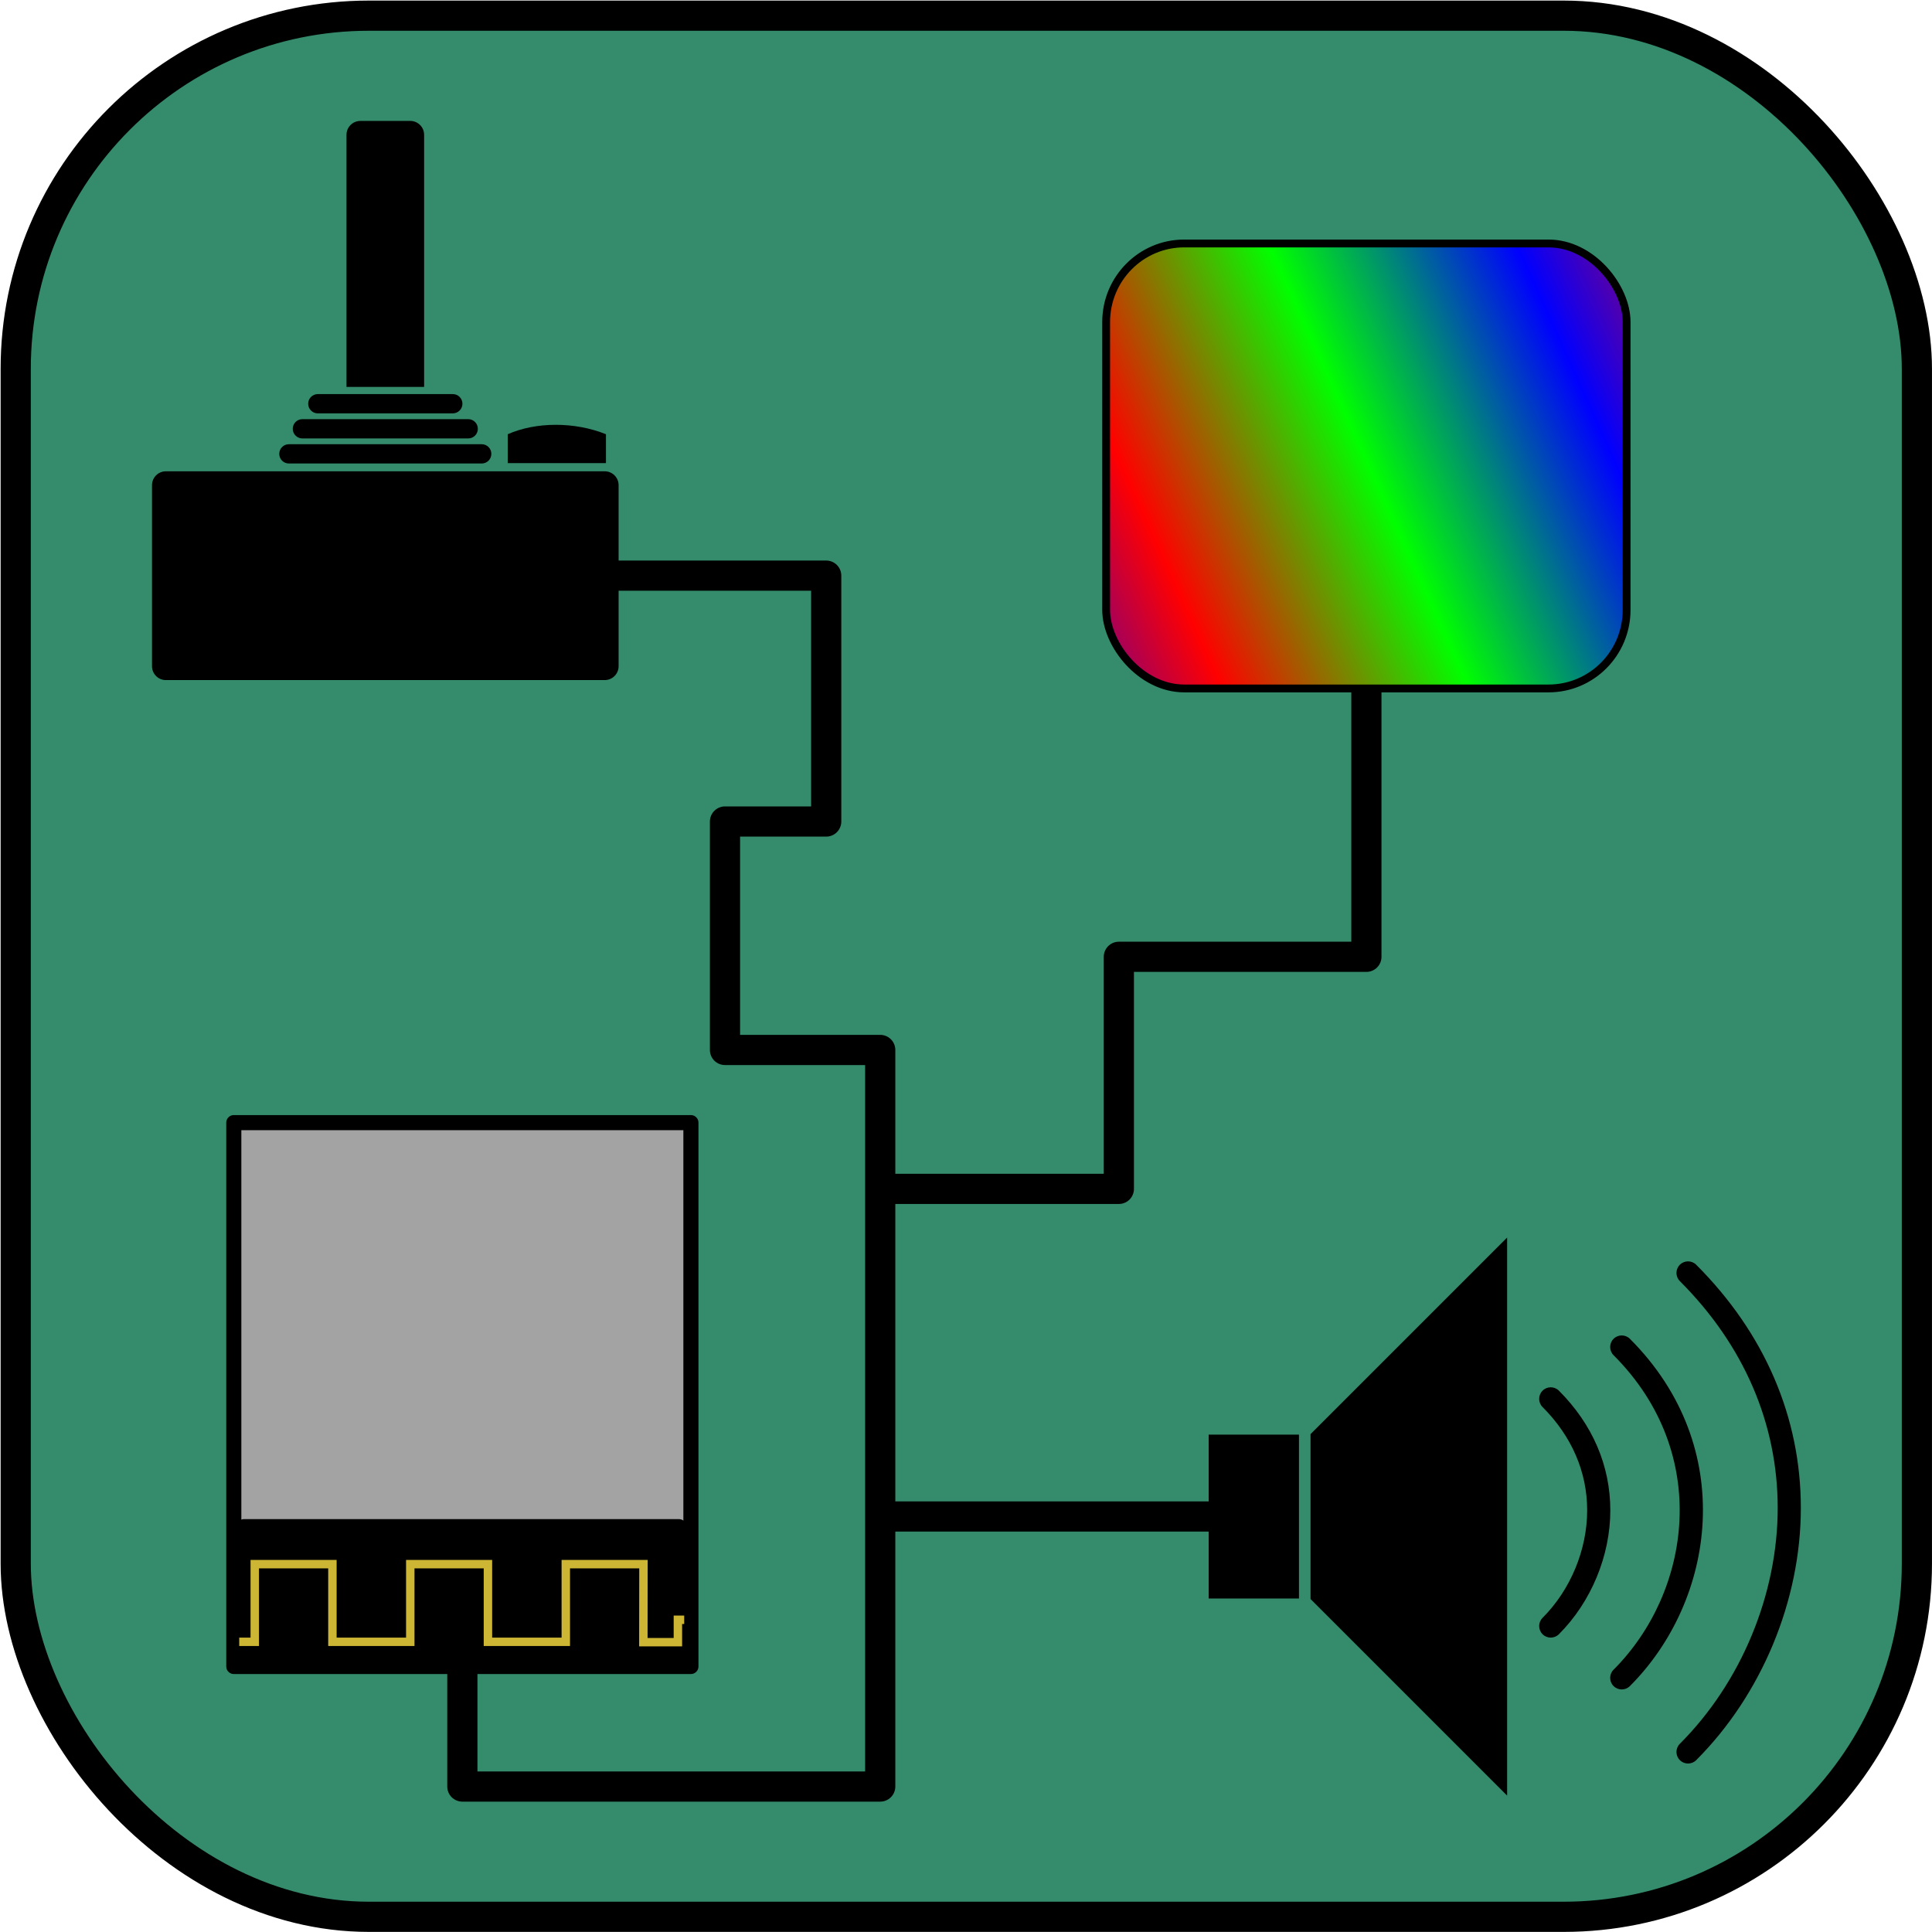
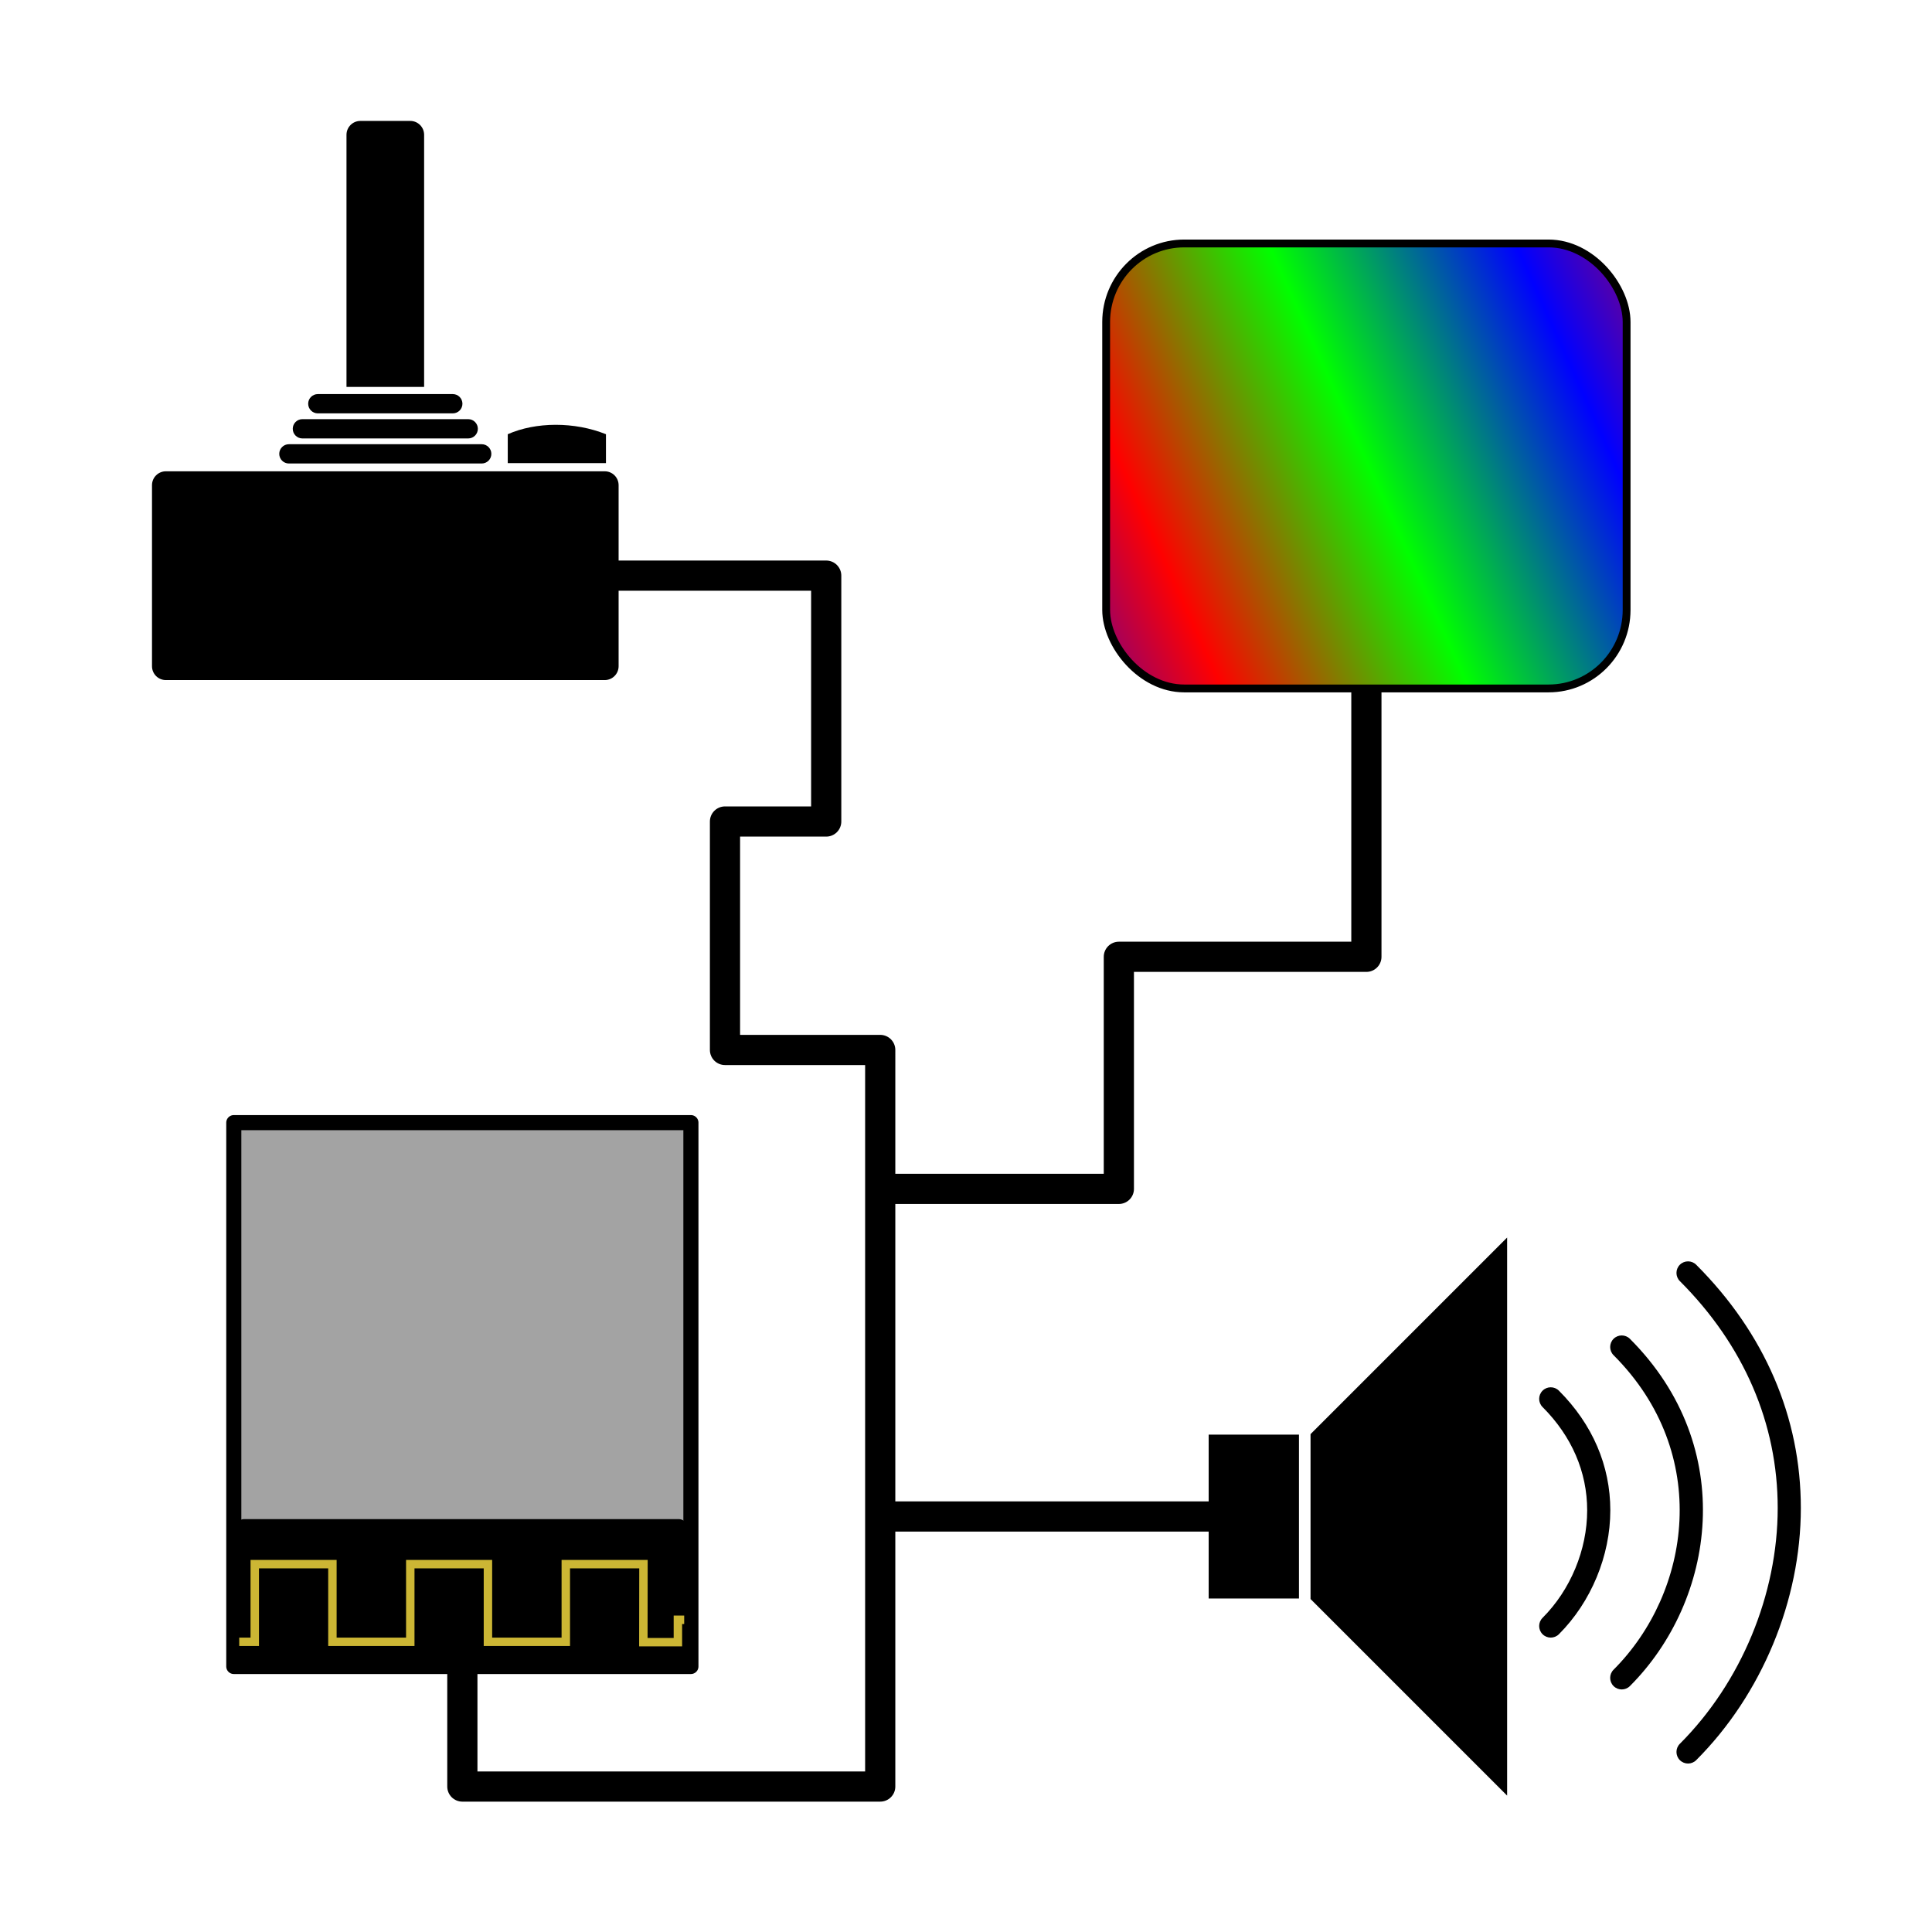
<svg xmlns="http://www.w3.org/2000/svg" xmlns:ns1="http://www.inkscape.org/namespaces/inkscape" xmlns:ns2="http://sodipodi.sourceforge.net/DTD/sodipodi-0.dtd" xmlns:xlink="http://www.w3.org/1999/xlink" width="512" height="512" viewBox="0 0 512 512" version="1.1" id="svg1" xml:space="preserve" ns1:version="1.3 (0e150ed6c4, 2023-07-21)" ns2:docname="icon.svg">
  <ns2:namedview id="namedview1" pagecolor="#ffffff" bordercolor="#000000" borderopacity="0.25" ns1:showpageshadow="2" ns1:pageopacity="0.0" ns1:pagecheckerboard="0" ns1:deskcolor="#d1d1d1" ns1:document-units="px" ns1:zoom="1.9390649" ns1:cx="253.73054" ns1:cy="244.18986" ns1:window-width="1854" ns1:window-height="1177" ns1:window-x="58" ns1:window-y="-8" ns1:window-maximized="1" ns1:current-layer="layer2" />
  <defs id="defs1">
    <linearGradient id="linearGradient44" ns1:collect="always">
      <stop style="stop-color:#0000ff;stop-opacity:1;" offset="0" id="stop45" />
      <stop style="stop-color:#ff0000;stop-opacity:1;" offset="0.25" id="stop2" />
      <stop style="stop-color:#00ff00;stop-opacity:1;" offset="0.5" id="stop1" />
      <stop style="stop-color:#0000ff;stop-opacity:1;" offset="0.75" id="stop3" />
      <stop style="stop-color:#ff0000;stop-opacity:1;" offset="1" id="stop46" />
    </linearGradient>
    <linearGradient ns1:collect="always" xlink:href="#linearGradient44" id="linearGradient46" x1="184.191" y1="263.931" x2="440.459" y2="103.016" gradientUnits="userSpaceOnUse" gradientTransform="matrix(0.733,0,0,1.018,133.552,-63.81)" />
  </defs>
  <g ns1:groupmode="layer" id="layer3" ns1:label="Background">
-     <rect style="fill:#348c6c;fill-opacity:1;stroke:#000000;stroke-width:8;stroke-linejoin:round;stroke-dasharray:none;stroke-opacity:1" id="rect29" width="503.83" height="503.822" x="4.165" y="4.151" ry="93.6" />
-   </g>
+     </g>
  <g ns1:groupmode="layer" id="layer2" ns1:label="Layer 2">
    <path style="fill:none;fill-opacity:1;stroke:#000000;stroke-width:8;stroke-linejoin:round;stroke-dasharray:none;stroke-opacity:1" d="m 163.55,152.548 h 55.403 v 65.161 h -26.824 v 60.541 h 41.139 V 397.889 473.452 H 122.528 v -30.305" id="path47" />
    <path style="fill:none;fill-opacity:1;stroke:#000000;stroke-width:8;stroke-linejoin:round;stroke-dasharray:none;stroke-opacity:1" d="M 323.344,401.883 H 232.467" id="path48" ns2:nodetypes="cc" />
    <path style="fill:none;fill-opacity:1;stroke:#000000;stroke-width:8;stroke-linejoin:round;stroke-dasharray:none;stroke-opacity:1" d="m 235.477,315.066 h 61.031 v -61.504 h 65.599 v -70.665" id="path49" ns2:nodetypes="ccccc" />
  </g>
  <g ns1:label="Layer 1" ns1:groupmode="layer" id="layer1">
    <g id="g3" transform="translate(3.201)" ns1:label="ESP">
      <rect style="fill:#a3a3a3;fill-opacity:1;stroke:#000000;stroke-width:4;stroke-linejoin:round;stroke-dasharray:none;stroke-opacity:1" id="rect46" width="121.14" height="144.125" x="58.757" y="297.508" rx="0" ry="0" />
      <rect style="fill:#000000;fill-opacity:1;stroke:#000000;stroke-width:4.139;stroke-linejoin:round;stroke-dasharray:none;stroke-opacity:1" id="rect47" width="115.274" height="33.882" x="61.448" y="404.654" />
      <g id="g1431" ns1:label="Squarewave" transform="matrix(0.293,0,0,-0.293,10.45,460.057)" style="display:inline">
        <path ns1:connector-curvature="0" id="path1473" style="display:inline;fill:#ccb634;fill-opacity:1;fill-rule:nonzero;stroke:none;stroke-width:0.1;stroke-opacity:1" d="m 562.73,108.9 c 0,0 0,-15.204 0,-20.227 -5.061,0 -18.544,0 -23.61,0 0.009,6.834 0.099,70.557 0.099,70.557 h -77.875 c 0,0 0,-63.421 0,-70.242 -6.432,0 -56.365,0 -62.797,0 0,6.821 0,70.242 0,70.242 h -77.871 c 0,0 0,-63.421 0,-70.242 -6.432,0 -56.365,0 -62.799,0 0,6.821 0,70.242 0,70.242 h -77.868 c 0,0 0,-63.421 0,-70.242 -2.557,0 -6.751,0 -10.243,0 v -7.626 h 17.87 c 0,0 0,63.42 0,70.241 6.429,0 56.186,0 62.615,0 0,-6.821 0,-70.241 0,-70.241 h 78.052 c 0,0 0,63.42 0,70.241 6.43,0 56.186,0 62.617,0 0,-6.821 0,-70.241 0,-70.241 h 78.052 c 0,0 0,63.42 0,70.241 6.428,0 56.173,0 62.609,0 -0.009,-6.833 -0.099,-70.556 -0.099,-70.556 h 38.874 c 0,0 0,15.206 0,20.227 0.599,0 1.236,0 1.88,0 v 7.626 h -9.506" />
      </g>
    </g>
    <g id="g19" ns1:label="Joystick" transform="matrix(1.206,0,0,-1.206,1.914,223.227)">
      <path ns1:connector-curvature="0" id="path1" style="fill:#000000;fill-opacity:1;fill-rule:nonzero;stroke:none;stroke-width:0.1" d="m 91.61,100.07 v 55.404 c 0,1.685 -1.366,3.05 -3.051,3.05 H 77.602 c -1.684,0 -3.05,-1.365 -3.05,-3.05 V 100.07 h 17.058" />
      <path ns1:connector-curvature="0" id="path2" style="fill:#000000;fill-opacity:1;fill-rule:nonzero;stroke:none;stroke-width:0.1" d="m 131.568,83.331 h -21.579 c 0,0 0,2.793 0,6.349 6.178,2.731 14.652,2.784 21.579,0 0,-2.066 0,-6.349 0,-6.349" />
      <path ns1:connector-curvature="0" id="path3" style="fill:#000000;fill-opacity:1;fill-rule:nonzero;stroke:none;stroke-width:0.1" d="m 68.252,98.499 c -1.17,0 -2.119,-0.948 -2.119,-2.118 0,-1.171 0.949,-2.118 2.119,-2.118 h 29.659 c 1.17,0 2.119,0.947 2.119,2.118 0,1.17 -0.949,2.118 -2.119,2.118 H 68.252" />
      <path ns1:connector-curvature="0" id="path4" style="fill:#000000;fill-opacity:1;fill-rule:nonzero;stroke:none;stroke-width:0.1" d="m 64.862,92.992 c -1.17,0 -2.118,-0.95 -2.118,-2.119 0,-1.171 0.948,-2.12 2.118,-2.12 H 101.3 c 1.17,0 2.118,0.949 2.118,2.12 0,1.169 -0.948,2.119 -2.118,2.119 H 64.862" />
      <path ns1:connector-curvature="0" id="path5" style="fill:#000000;fill-opacity:1;fill-rule:nonzero;stroke:none;stroke-width:0.1" d="m 61.896,87.483 c -1.17,0 -2.119,-0.948 -2.119,-2.119 0,-1.17 0.949,-2.118 2.119,-2.118 h 42.37 c 1.17,0 2.118,0.948 2.118,2.118 0,1.171 -0.948,2.119 -2.118,2.119 H 61.896" />
      <path ns1:connector-curvature="0" id="path10" style="fill:#000000;fill-opacity:1;fill-rule:nonzero;stroke:none;stroke-width:0.1" d="m 134.349,38.704 c 0,-1.687 -1.366,-3.051 -3.051,-3.051 H 34.864 c -1.684,0 -3.05,1.364 -3.05,3.051 v 39.779 c 0,1.684 1.366,3.05 3.05,3.05 h 96.434 c 1.685,0 3.051,-1.366 3.051,-3.05 V 38.704" />
    </g>
    <g id="g29" ns1:label="Speaker" transform="matrix(1.206,0,0,-1.206,-333.243,518.584)" style="display:inline">
      <path ns1:connector-curvature="0" id="path24" style="fill:#000000;fill-opacity:1;fill-rule:nonzero;stroke:none;stroke-width:0.1" d="m 541.917,114.753 c 0,-2.297 0,-33.717 0,-36.014 2.125,0 17.72,0 19.845,0 0,2.297 0,33.717 0,36.014 -2.125,0 -17.72,0 -19.845,0" />
      <path ns1:connector-curvature="0" id="path25" style="fill:#000000;fill-opacity:1;fill-rule:nonzero;stroke:none;stroke-width:0.1" d="m 615.289,124.41 c -0.994,-0.994 -0.994,-2.603 0,-3.595 6.413,-6.415 9.803,-14.264 9.803,-22.7 0,-8.654 -3.665,-17.484 -9.803,-23.624 -0.994,-0.991 -0.994,-2.602 0,-3.596 0.99,-0.993 2.601,-0.993 3.594,0 7.073,7.072 11.294,17.248 11.294,27.22 0,9.814 -3.906,18.907 -11.294,26.295 -0.993,0.993 -2.604,0.993 -3.594,0" />
      <path ns1:connector-curvature="0" id="path26" style="fill:#000000;fill-opacity:1;fill-rule:nonzero;stroke:none;stroke-width:0.1" d="m 630.891,135.805 c -0.993,-0.992 -0.993,-2.603 0,-3.596 21.628,-21.63 16.984,-52.126 0,-69.112 -0.993,-0.994 -0.993,-2.602 0,-3.595 0.992,-0.993 2.601,-0.993 3.595,0 18.752,18.754 23.88,52.422 0,76.302 -0.994,0.993 -2.604,0.993 -3.595,0.001" />
      <path ns1:connector-curvature="0" id="path27" style="fill:#000000;fill-opacity:1;fill-rule:nonzero;stroke:none;stroke-width:0.1" d="m 645.458,152.082 c -0.993,-0.992 -0.993,-2.602 0,-3.595 14.067,-14.066 21.501,-31.307 21.501,-49.861 0,-18.977 -8.037,-38.344 -21.501,-51.809 -0.993,-0.991 -0.993,-2.602 0,-3.594 0.994,-0.993 2.604,-0.993 3.595,0 14.397,14.395 22.991,35.108 22.991,55.403 0,19.932 -7.949,38.416 -22.991,53.456 -0.991,0.993 -2.601,0.993 -3.595,0" />
      <path ns1:connector-curvature="0" id="path29" style="fill:#000000;fill-opacity:1;fill-rule:nonzero;stroke:none;stroke-width:0.1" d="M 564.303,114.861 V 78.629 L 607.501,35.432 v 122.627 l -43.198,-43.198" />
    </g>
    <rect style="fill:url(#linearGradient46);stroke:#000000;stroke-width:2.075;stroke-linejoin:round;stroke-dasharray:none;stroke-opacity:1" id="rect30" width="137.925" height="117.925" x="293.144" y="64.52" ry="20.809" rx="20.688" ns1:label="screen" />
  </g>
</svg>